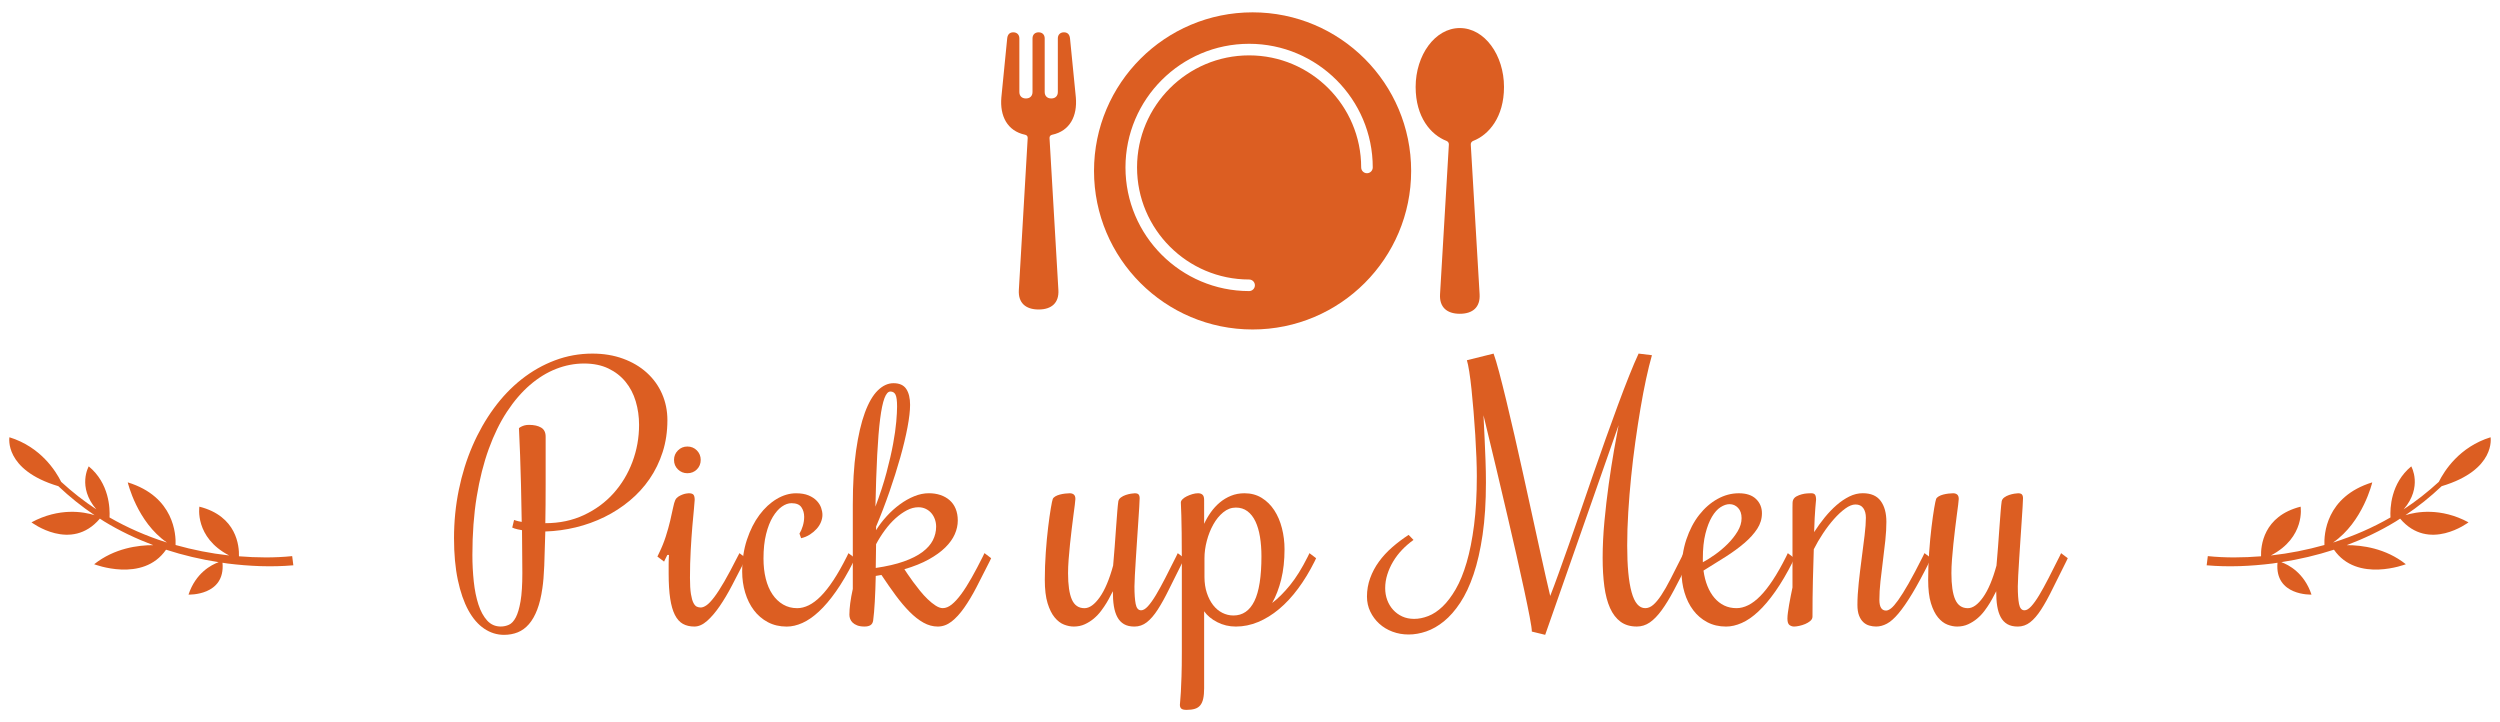
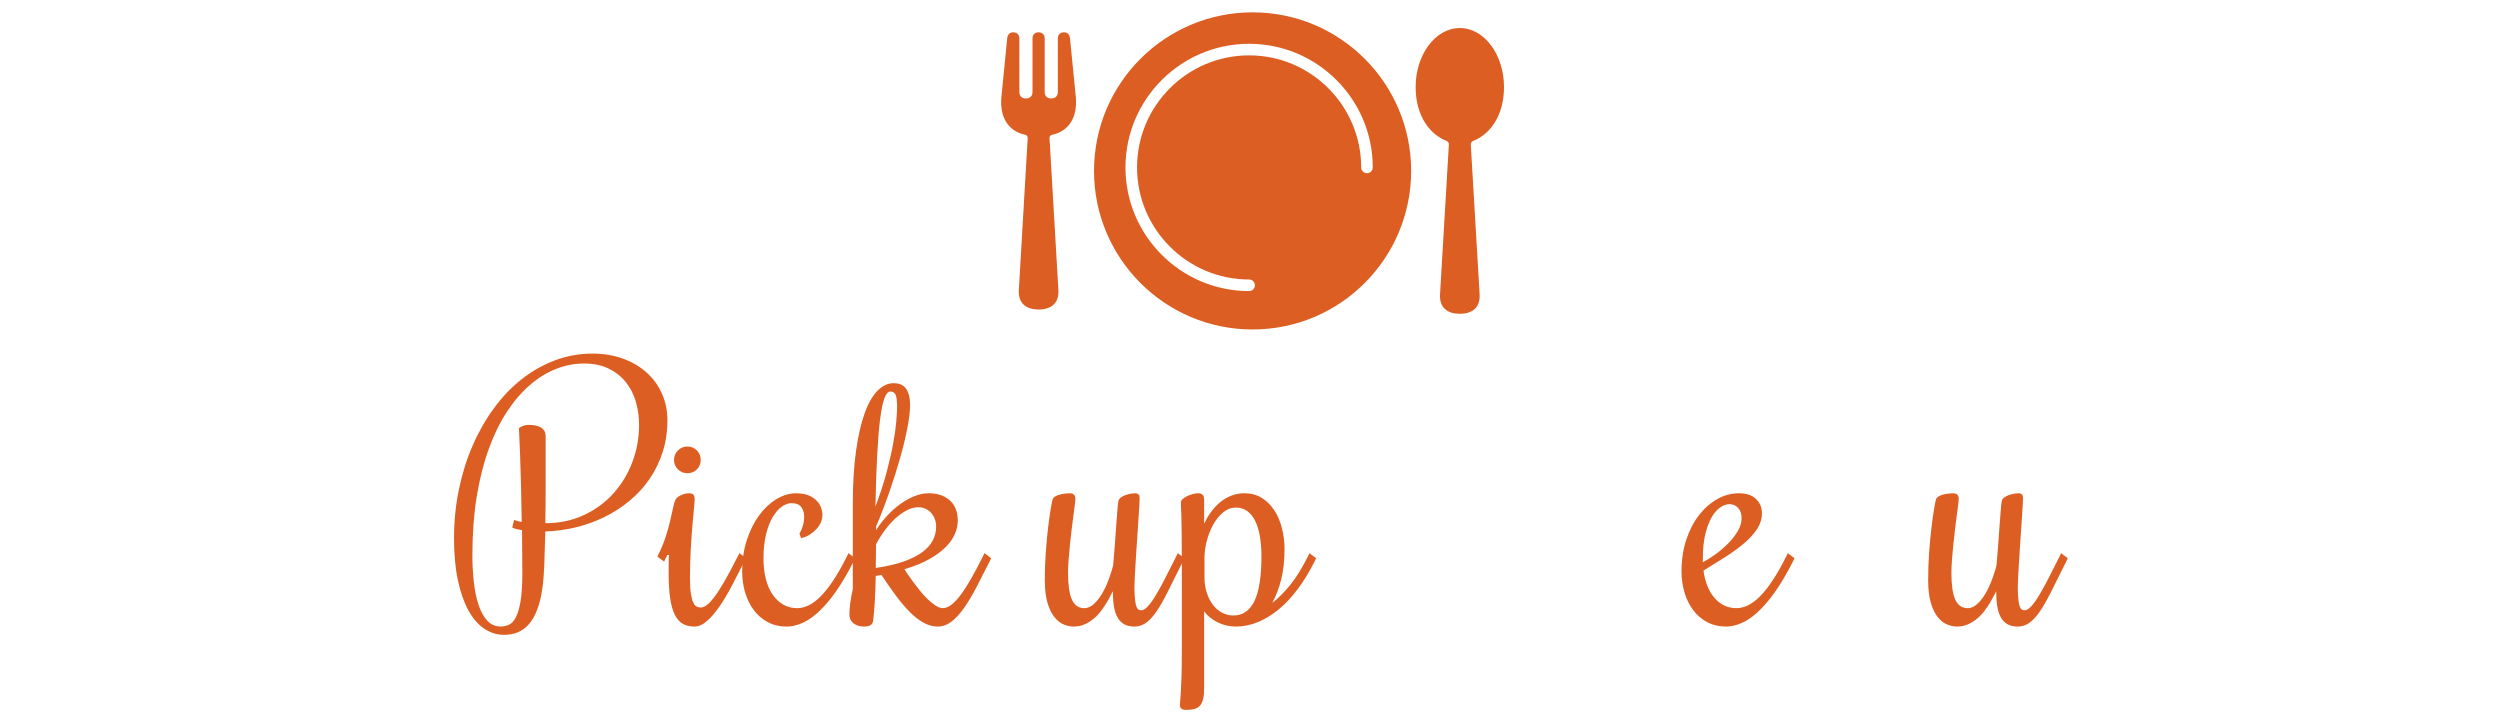
<svg xmlns="http://www.w3.org/2000/svg" version="1.1" x="0px" y="0px" viewBox="0 0 270 78" style="enable-background:new 0 0 270 78;" xml:space="preserve">
  <style type="text/css">
	.st0{opacity:0;fill:#DC5E22;}
	.st1{fill:#DC5E22;}
</style>
  <g id="レイヤー_3">
-     <rect class="st0" width="270" height="78" />
-   </g>
+     </g>
  <g id="レイヤー_2">
    <g>
      <g>
        <path class="st1" d="M152.889,9.394c0,3.255,1.639,5.166,3.322,5.819c0.156,0.06,0.28,0.201,0.267,0.4l-0.954,16.173     c-0.081,1.369,0.719,2.102,2.137,2.102c1.418,0,2.217-0.733,2.137-2.101l-0.954-16.174c-0.011-0.199,0.112-0.339,0.268-0.4     c1.682-0.653,3.321-2.564,3.321-5.819c0-3.439-2.094-6.365-4.772-6.365C154.983,3.029,152.889,5.955,152.889,9.394z" />
        <path class="st1" d="M110.035,31.325c-0.081,1.368,0.719,2.1,2.136,2.1c1.416,0.001,2.216-0.732,2.135-2.1l-0.958-16.417     c-0.011-0.199,0.117-0.319,0.28-0.353c1.928-0.407,2.738-2.031,2.563-4.039l-0.63-6.369c-0.043-0.415-0.258-0.657-0.657-0.657     c-0.4,0-0.658,0.258-0.658,0.657l0.001,5.791c0,0.422-0.272,0.694-0.694,0.694l-0.032,0c-0.421,0-0.694-0.272-0.694-0.694     l0-5.791c0-0.399-0.258-0.657-0.658-0.657s-0.658,0.258-0.657,0.657l-0.001,5.791c0,0.422-0.272,0.694-0.694,0.694l-0.032,0.001     c-0.421,0-0.694-0.272-0.694-0.694V4.148c0-0.399-0.258-0.658-0.657-0.657c-0.399,0-0.614,0.242-0.657,0.657l-0.63,6.369     c-0.175,2.008,0.636,3.63,2.564,4.036c0.163,0.035,0.292,0.154,0.28,0.353L110.035,31.325z" />
      </g>
    </g>
    <path class="st1" d="M135.279,1.333c-9.458,0-17.125,7.667-17.125,17.125c0,9.458,7.667,17.125,17.125,17.125   c9.458,0,17.125-7.667,17.125-17.125C152.404,9,144.737,1.333,135.279,1.333z M147.632,18.708c-0.345,0-0.625-0.28-0.625-0.625   c0-6.674-5.429-12.103-12.103-12.103s-12.103,5.429-12.103,12.103s5.429,12.103,12.103,12.103c0.345,0,0.625,0.28,0.625,0.625   s-0.28,0.625-0.625,0.625c-7.363,0-13.353-5.99-13.353-13.353s5.99-13.353,13.353-13.353c7.363,0,13.353,5.99,13.353,13.353   C148.257,18.428,147.977,18.708,147.632,18.708z" />
    <g>
      <g>
        <g>
          <path class="st1" d="M58.578,63.519c-0.129,0.914-0.316,1.69-0.562,2.329s-0.545,1.16-0.896,1.564s-0.753,0.697-1.204,0.879      s-0.946,0.272-1.485,0.272c-0.762,0-1.474-0.223-2.136-0.668s-1.233-1.107-1.714-1.986s-0.858-1.969-1.134-3.27      s-0.413-2.807-0.413-4.518c0-1.793,0.173-3.533,0.519-5.221s0.838-3.27,1.477-4.746s1.406-2.827,2.303-4.052      s1.898-2.273,3.006-3.146s2.306-1.553,3.595-2.039s2.637-0.729,4.043-0.729c1.207,0,2.309,0.182,3.305,0.545      s1.852,0.867,2.566,1.512s1.266,1.406,1.652,2.285s0.58,1.828,0.58,2.848c0,1.23-0.17,2.376-0.51,3.437s-0.812,2.03-1.415,2.909      S68.832,53.388,68,54.079s-1.737,1.277-2.716,1.758s-2.01,0.853-3.094,1.116s-2.183,0.413-3.296,0.448      c-0.035,1.465-0.073,2.698-0.114,3.7S58.672,62.91,58.578,63.519z M55.52,56.154c0.059,0.023,0.129,0.047,0.211,0.07      c0.07,0.023,0.155,0.047,0.255,0.07s0.22,0.047,0.36,0.07c-0.023-1.465-0.05-2.81-0.079-4.034s-0.062-2.294-0.097-3.208      c-0.047-1.066-0.088-2.027-0.123-2.883c0.082-0.07,0.176-0.129,0.281-0.176c0.094-0.047,0.205-0.088,0.334-0.123      s0.287-0.053,0.475-0.053c0.539,0,0.973,0.097,1.301,0.29s0.492,0.519,0.492,0.976c0,1.934,0,3.668,0,5.203      s-0.012,2.918-0.035,4.148c1.535,0,2.927-0.293,4.175-0.879s2.312-1.368,3.19-2.347s1.559-2.106,2.039-3.384      s0.721-2.613,0.721-4.008c0-0.891-0.12-1.737-0.36-2.54s-0.606-1.506-1.099-2.109s-1.11-1.084-1.854-1.441      s-1.62-0.536-2.628-0.536c-1.02,0-2.024,0.193-3.015,0.58s-1.934,0.967-2.83,1.74s-1.723,1.734-2.479,2.883      s-1.412,2.49-1.969,4.025s-0.99,3.255-1.301,5.159s-0.466,3.999-0.466,6.284c0,0.984,0.05,1.942,0.149,2.874      s0.267,1.758,0.501,2.479s0.548,1.298,0.94,1.731s0.882,0.65,1.468,0.65c0.316,0,0.615-0.064,0.896-0.193s0.527-0.396,0.738-0.8      s0.381-0.984,0.51-1.74s0.193-1.767,0.193-3.032c0-0.797-0.006-1.585-0.018-2.364s-0.018-1.538-0.018-2.276      c-0.176-0.023-0.328-0.053-0.457-0.088s-0.24-0.064-0.334-0.088c-0.105-0.035-0.193-0.07-0.264-0.105L55.52,56.154z" />
        </g>
        <g>
          <path class="st1" d="M72.073,59.933l-0.176,0.352l-0.176,0.369l-0.721-0.545l0.176-0.369c0.293-0.598,0.536-1.198,0.729-1.802      s0.352-1.169,0.475-1.696s0.226-0.99,0.308-1.389s0.164-0.686,0.246-0.861c0.07-0.141,0.173-0.255,0.308-0.343      s0.275-0.161,0.422-0.22s0.287-0.1,0.422-0.123s0.231-0.035,0.29-0.035c0.258,0,0.431,0.053,0.519,0.158      s0.132,0.293,0.132,0.562c0,0.129-0.026,0.448-0.079,0.958s-0.111,1.148-0.176,1.916s-0.123,1.629-0.176,2.584      s-0.079,1.942-0.079,2.962c0,0.738,0.035,1.321,0.105,1.749s0.161,0.747,0.272,0.958s0.234,0.346,0.369,0.404      s0.272,0.088,0.413,0.088c0.188,0,0.398-0.082,0.633-0.246s0.51-0.454,0.826-0.87s0.68-0.979,1.09-1.688      s0.891-1.608,1.441-2.698l0.193-0.369l0.721,0.545l-0.193,0.369c-0.445,0.867-0.888,1.723-1.327,2.566s-0.885,1.594-1.336,2.25      s-0.905,1.187-1.362,1.591s-0.914,0.606-1.371,0.606c-0.48,0-0.894-0.097-1.239-0.29s-0.633-0.513-0.861-0.958      s-0.398-1.034-0.51-1.767s-0.167-1.638-0.167-2.716c0-0.305,0-0.624,0-0.958s0.012-0.683,0.035-1.046H72.073z M75.677,49.667      c0,0.41-0.138,0.753-0.413,1.028s-0.618,0.413-1.028,0.413c-0.398,0-0.738-0.138-1.02-0.413s-0.422-0.618-0.422-1.028      c0-0.398,0.141-0.738,0.422-1.02s0.621-0.422,1.02-0.422c0.41,0,0.753,0.141,1.028,0.422S75.677,49.269,75.677,49.667z" />
        </g>
        <g>
          <path class="st1" d="M86.342,57.63c0.141-0.223,0.261-0.498,0.36-0.826s0.149-0.656,0.149-0.984c0-0.398-0.1-0.744-0.299-1.037      s-0.557-0.439-1.072-0.439c-0.34,0-0.686,0.123-1.037,0.369s-0.677,0.615-0.976,1.107s-0.542,1.113-0.729,1.863      s-0.281,1.629-0.281,2.637c0,0.797,0.082,1.523,0.246,2.18s0.404,1.219,0.721,1.688s0.7,0.835,1.151,1.099      s0.958,0.396,1.521,0.396c0.41,0,0.829-0.105,1.257-0.316s0.861-0.539,1.301-0.984s0.894-1.022,1.362-1.731      s0.949-1.556,1.441-2.54l0.176-0.369l0.721,0.545l-0.176,0.369c-0.633,1.254-1.263,2.326-1.89,3.217s-1.245,1.617-1.854,2.18      s-1.204,0.973-1.784,1.23s-1.14,0.387-1.679,0.387c-0.762,0-1.441-0.158-2.039-0.475s-1.102-0.747-1.512-1.292      s-0.724-1.178-0.94-1.898s-0.325-1.479-0.325-2.276c0-1.266,0.173-2.417,0.519-3.454s0.794-1.925,1.345-2.663      s1.172-1.312,1.863-1.723s1.389-0.615,2.092-0.615c0.539,0,0.99,0.076,1.354,0.229s0.656,0.346,0.879,0.58      s0.381,0.486,0.475,0.756s0.141,0.527,0.141,0.773s-0.053,0.501-0.158,0.765s-0.261,0.51-0.466,0.738s-0.448,0.434-0.729,0.615      s-0.598,0.313-0.949,0.396L86.342,57.63z" />
        </g>
        <g>
          <path class="st1" d="M107.044,60.285l-0.176,0.369c-0.492,0.984-0.961,1.904-1.406,2.76s-0.891,1.6-1.336,2.232      s-0.899,1.128-1.362,1.485s-0.958,0.536-1.485,0.536s-1.043-0.141-1.547-0.422s-1.005-0.674-1.503-1.178      s-0.996-1.093-1.494-1.767s-1.011-1.409-1.538-2.206l-0.615,0.105c-0.023,1.031-0.059,1.96-0.105,2.786s-0.105,1.503-0.176,2.03      c-0.035,0.234-0.132,0.401-0.29,0.501s-0.372,0.149-0.642,0.149c-0.316,0-0.58-0.041-0.791-0.123s-0.378-0.185-0.501-0.308      s-0.211-0.258-0.264-0.404s-0.079-0.29-0.079-0.431c0-0.75,0.123-1.682,0.369-2.795v-9.088c0-2.25,0.117-4.198,0.352-5.845      s0.551-3.012,0.949-4.096s0.864-1.887,1.397-2.408s1.099-0.782,1.696-0.782c0.645,0,1.104,0.208,1.38,0.624      s0.413,0.987,0.413,1.714c0,0.633-0.094,1.444-0.281,2.435s-0.448,2.077-0.782,3.261s-0.724,2.417-1.169,3.7      s-0.926,2.534-1.441,3.753v0.387c0.328-0.527,0.712-1.031,1.151-1.512s0.911-0.905,1.415-1.274s1.022-0.662,1.556-0.879      s1.058-0.325,1.573-0.325c0.457,0,0.876,0.064,1.257,0.193s0.712,0.316,0.993,0.562s0.498,0.554,0.65,0.923      s0.229,0.794,0.229,1.274c0,0.492-0.108,0.984-0.325,1.477s-0.557,0.967-1.02,1.424s-1.058,0.888-1.784,1.292      s-1.605,0.759-2.637,1.063c0.07,0.105,0.188,0.281,0.352,0.527s0.36,0.524,0.589,0.835s0.478,0.633,0.747,0.967      s0.548,0.639,0.835,0.914s0.571,0.504,0.853,0.686s0.539,0.272,0.773,0.272c0.316,0,0.639-0.132,0.967-0.396      s0.671-0.639,1.028-1.125s0.729-1.072,1.116-1.758s0.791-1.45,1.213-2.294l0.176-0.369L107.044,60.285z M96.163,42.285      c-0.246,0-0.46,0.24-0.642,0.721s-0.337,1.228-0.466,2.241s-0.234,2.303-0.316,3.867s-0.146,3.431-0.193,5.599      c0.492-1.301,0.891-2.522,1.195-3.665s0.542-2.174,0.712-3.094s0.284-1.723,0.343-2.408s0.088-1.233,0.088-1.644      c0-0.621-0.056-1.046-0.167-1.274S96.421,42.285,96.163,42.285z M94.616,58.773c0,0.27-0.003,0.507-0.009,0.712      s-0.009,0.404-0.009,0.598s-0.003,0.39-0.009,0.589s-0.009,0.422-0.009,0.668c1.195-0.176,2.206-0.41,3.032-0.703      s1.497-0.633,2.013-1.02s0.891-0.812,1.125-1.274s0.352-0.952,0.352-1.468c0-0.27-0.044-0.53-0.132-0.782      s-0.214-0.475-0.378-0.668s-0.366-0.349-0.606-0.466s-0.507-0.176-0.8-0.176c-0.41,0-0.823,0.108-1.239,0.325      s-0.826,0.507-1.23,0.87s-0.785,0.788-1.143,1.274S94.897,58.245,94.616,58.773z" />
        </g>
        <g>
          <path class="st1" d="M120.189,63.853c-0.059,0.094-0.144,0.255-0.255,0.483s-0.252,0.483-0.422,0.765s-0.369,0.574-0.598,0.879      s-0.489,0.58-0.782,0.826s-0.618,0.451-0.976,0.615s-0.753,0.246-1.187,0.246c-0.34,0-0.691-0.07-1.055-0.211      s-0.7-0.398-1.011-0.773s-0.565-0.888-0.765-1.538s-0.299-1.491-0.299-2.522c0-0.984,0.035-1.972,0.105-2.962      s0.155-1.896,0.255-2.716s0.196-1.506,0.29-2.057s0.164-0.885,0.211-1.002c0.047-0.105,0.141-0.199,0.281-0.281      s0.302-0.146,0.483-0.193s0.369-0.082,0.562-0.105s0.36-0.035,0.501-0.035c0.188,0,0.337,0.047,0.448,0.141      s0.167,0.252,0.167,0.475c0,0.105-0.021,0.313-0.062,0.624s-0.091,0.688-0.149,1.134s-0.12,0.938-0.185,1.477      s-0.126,1.087-0.185,1.644s-0.108,1.107-0.149,1.652s-0.062,1.04-0.062,1.485c0,1.277,0.138,2.227,0.413,2.848      s0.729,0.932,1.362,0.932c0.539,0,1.087-0.393,1.644-1.178s1.04-1.928,1.45-3.428c0.059-0.633,0.114-1.31,0.167-2.03      s0.103-1.406,0.149-2.057s0.091-1.233,0.132-1.749s0.079-0.885,0.114-1.107c0.035-0.164,0.129-0.302,0.281-0.413      s0.325-0.199,0.519-0.264s0.381-0.111,0.562-0.141s0.319-0.044,0.413-0.044c0.199,0,0.337,0.044,0.413,0.132      s0.114,0.226,0.114,0.413c0,0.164-0.015,0.478-0.044,0.94s-0.064,1.002-0.105,1.617s-0.085,1.274-0.132,1.978      s-0.091,1.38-0.132,2.03s-0.076,1.239-0.105,1.767s-0.044,0.926-0.044,1.195c0,0.797,0.044,1.424,0.132,1.881      s0.284,0.686,0.589,0.686c0.223,0,0.466-0.144,0.729-0.431s0.551-0.688,0.861-1.204s0.647-1.128,1.011-1.837      s0.756-1.485,1.178-2.329l0.176-0.369l0.721,0.545l-0.176,0.369c-0.562,1.113-1.058,2.106-1.485,2.979s-0.835,1.608-1.222,2.206      s-0.779,1.052-1.178,1.362s-0.844,0.466-1.336,0.466c-0.457,0-0.835-0.088-1.134-0.264s-0.536-0.428-0.712-0.756      s-0.302-0.727-0.378-1.195S120.189,64.451,120.189,63.853z" />
        </g>
        <g>
          <path class="st1" d="M130.046,56.576c0.199-0.434,0.439-0.85,0.721-1.248s0.604-0.75,0.967-1.055s0.768-0.548,1.213-0.729      s0.932-0.272,1.459-0.272c0.703,0,1.324,0.167,1.863,0.501s0.99,0.779,1.354,1.336s0.639,1.201,0.826,1.934      s0.281,1.491,0.281,2.276c0,1.207-0.12,2.294-0.36,3.261s-0.565,1.813-0.976,2.54c0.633-0.48,1.274-1.119,1.925-1.916      s1.292-1.828,1.925-3.094l0.176-0.369l0.721,0.545l-0.176,0.369c-0.539,1.078-1.131,2.051-1.775,2.918s-1.327,1.603-2.048,2.206      s-1.474,1.069-2.259,1.397s-1.588,0.492-2.408,0.492c-0.727,0-1.397-0.158-2.013-0.475s-1.087-0.709-1.415-1.178v8.314      c0,0.445-0.032,0.817-0.097,1.116s-0.17,0.539-0.316,0.721s-0.343,0.311-0.589,0.387s-0.545,0.114-0.896,0.114      c-0.27,0-0.457-0.044-0.562-0.132s-0.158-0.226-0.158-0.413c0-0.082,0.012-0.229,0.035-0.439s0.047-0.53,0.07-0.958      s0.047-0.99,0.07-1.688s0.035-1.585,0.035-2.663v-9.721c0-1.301-0.006-2.341-0.018-3.12s-0.023-1.389-0.035-1.828      s-0.023-0.753-0.035-0.94s-0.018-0.352-0.018-0.492c0-0.117,0.059-0.234,0.176-0.352s0.27-0.223,0.457-0.316      s0.39-0.173,0.606-0.237s0.425-0.097,0.624-0.097s0.357,0.053,0.475,0.158s0.176,0.293,0.176,0.562V56.576z M133.474,54.818      c-0.492,0-0.946,0.17-1.362,0.51s-0.773,0.776-1.072,1.31s-0.533,1.122-0.703,1.767s-0.255,1.271-0.255,1.881v2.021      c0,0.633,0.085,1.207,0.255,1.723s0.396,0.955,0.677,1.318s0.612,0.642,0.993,0.835s0.782,0.29,1.204,0.29      c0.996,0,1.749-0.516,2.259-1.547s0.765-2.648,0.765-4.852c0-0.75-0.053-1.447-0.158-2.092s-0.27-1.201-0.492-1.67      s-0.51-0.835-0.861-1.099S133.954,54.818,133.474,54.818z" />
        </g>
        <g>
-           <path class="st1" d="M161.307,38.189c0.164,0.445,0.363,1.11,0.598,1.995s0.492,1.907,0.773,3.067s0.577,2.42,0.888,3.779      s0.621,2.742,0.932,4.148s0.615,2.795,0.914,4.166s0.577,2.643,0.835,3.814s0.489,2.212,0.694,3.12s0.366,1.603,0.483,2.083      c0.258-0.656,0.56-1.465,0.905-2.426s0.721-2.013,1.125-3.155s0.826-2.355,1.266-3.639s0.885-2.578,1.336-3.885      s0.905-2.599,1.362-3.876s0.896-2.487,1.318-3.63s0.823-2.191,1.204-3.146s0.724-1.761,1.028-2.417l1.441,0.176      c-0.211,0.738-0.422,1.597-0.633,2.575s-0.413,2.039-0.606,3.182s-0.378,2.344-0.554,3.604s-0.328,2.528-0.457,3.806      s-0.231,2.543-0.308,3.797s-0.114,2.449-0.114,3.586c0,2.215,0.158,3.896,0.475,5.045s0.809,1.723,1.477,1.723      c0.293,0,0.577-0.117,0.853-0.352s0.568-0.586,0.879-1.055s0.645-1.052,1.002-1.749s0.765-1.503,1.222-2.417l0.176-0.369      l0.721,0.545l-0.176,0.369c-0.586,1.172-1.11,2.194-1.573,3.067s-0.908,1.603-1.336,2.188s-0.855,1.025-1.283,1.318      s-0.894,0.439-1.397,0.439c-0.703,0-1.289-0.173-1.758-0.519s-0.847-0.838-1.134-1.477s-0.492-1.415-0.615-2.329      s-0.185-1.945-0.185-3.094c0-1.254,0.064-2.569,0.193-3.946s0.284-2.716,0.466-4.017s0.369-2.505,0.562-3.612      s0.36-2.024,0.501-2.751l-7.928,22.641l-1.441-0.352c0-0.246-0.076-0.771-0.229-1.573s-0.352-1.775-0.598-2.918      s-0.524-2.402-0.835-3.779s-0.63-2.763-0.958-4.157c-0.762-3.281-1.629-6.926-2.602-10.934c0.035,0.844,0.076,1.693,0.123,2.549      c0.035,0.738,0.067,1.526,0.097,2.364s0.044,1.62,0.044,2.347c0,2.121-0.12,4.002-0.36,5.643s-0.565,3.067-0.976,4.28      s-0.891,2.235-1.441,3.067s-1.137,1.5-1.758,2.004s-1.257,0.867-1.907,1.09s-1.286,0.334-1.907,0.334s-1.204-0.103-1.749-0.308      s-1.02-0.492-1.424-0.861s-0.727-0.803-0.967-1.301s-0.36-1.04-0.36-1.626c0-0.691,0.114-1.354,0.343-1.986      s0.545-1.228,0.949-1.784s0.882-1.075,1.433-1.556s1.143-0.926,1.775-1.336l0.527,0.545c-0.445,0.316-0.855,0.671-1.23,1.063      s-0.697,0.814-0.967,1.266s-0.48,0.92-0.633,1.406s-0.229,0.976-0.229,1.468c0,0.457,0.073,0.885,0.22,1.283      s0.357,0.75,0.633,1.055s0.604,0.545,0.984,0.721s0.812,0.264,1.292,0.264c0.492,0,1.002-0.103,1.529-0.308      s1.04-0.545,1.538-1.02s0.973-1.102,1.424-1.881s0.844-1.74,1.178-2.883s0.601-2.481,0.8-4.017s0.299-3.305,0.299-5.309      c0-0.574-0.015-1.248-0.044-2.021s-0.07-1.582-0.123-2.426s-0.114-1.69-0.185-2.54s-0.144-1.641-0.22-2.373      s-0.158-1.377-0.246-1.934s-0.173-0.964-0.255-1.222L161.307,38.189z" />
-         </g>
+           </g>
        <g>
          <path class="st1" d="M187.546,65.681c0.41,0,0.829-0.105,1.257-0.316s0.861-0.539,1.301-0.984s0.894-1.022,1.362-1.731      s0.949-1.556,1.441-2.54l0.176-0.369l0.721,0.545l-0.176,0.369c-0.633,1.254-1.263,2.326-1.89,3.217s-1.242,1.617-1.846,2.18      s-1.198,0.973-1.784,1.23s-1.148,0.387-1.688,0.387c-0.762,0-1.441-0.158-2.039-0.475s-1.102-0.747-1.512-1.292      s-0.724-1.178-0.94-1.898s-0.325-1.479-0.325-2.276c0-1.266,0.173-2.417,0.519-3.454s0.809-1.925,1.389-2.663      s1.239-1.312,1.978-1.723s1.506-0.615,2.303-0.615c0.809,0,1.427,0.205,1.854,0.615s0.642,0.926,0.642,1.547      c0,0.598-0.17,1.157-0.51,1.679s-0.8,1.031-1.38,1.529s-1.251,0.99-2.013,1.477s-1.564,0.987-2.408,1.503      c0.082,0.609,0.223,1.163,0.422,1.661s0.451,0.926,0.756,1.283s0.656,0.633,1.055,0.826S187.054,65.681,187.546,65.681z       M188.091,55.96c0-0.469-0.126-0.838-0.378-1.107s-0.56-0.404-0.923-0.404c-0.305,0-0.627,0.108-0.967,0.325      s-0.65,0.562-0.932,1.037s-0.516,1.081-0.703,1.819s-0.281,1.635-0.281,2.689v0.404c0.398-0.211,0.841-0.489,1.327-0.835      s0.94-0.729,1.362-1.151s0.776-0.87,1.063-1.345S188.091,56.441,188.091,55.96z" />
        </g>
        <g>
-           <path class="st1" d="M200.391,54.484c-0.328,0-0.694,0.146-1.099,0.439s-0.812,0.671-1.222,1.134s-0.806,0.981-1.187,1.556      s-0.712,1.143-0.993,1.705c-0.035,1.031-0.067,2.156-0.097,3.375s-0.044,2.52-0.044,3.902c0,0.176-0.079,0.331-0.237,0.466      s-0.343,0.246-0.554,0.334s-0.428,0.155-0.65,0.202s-0.404,0.07-0.545,0.07c-0.176,0-0.34-0.053-0.492-0.158      s-0.229-0.34-0.229-0.703c0-0.176,0.018-0.396,0.053-0.659s0.079-0.548,0.132-0.853s0.111-0.618,0.176-0.94      s0.126-0.624,0.185-0.905v-8.596c0-0.234,0.003-0.419,0.009-0.554s0.026-0.237,0.062-0.308c0.07-0.164,0.193-0.293,0.369-0.387      s0.363-0.167,0.562-0.22s0.393-0.085,0.58-0.097s0.334-0.018,0.439-0.018c0.199,0,0.337,0.053,0.413,0.158      s0.114,0.293,0.114,0.562c0-0.035-0.026,0.252-0.079,0.861s-0.097,1.482-0.132,2.619c0.352-0.551,0.732-1.078,1.143-1.582      s0.838-0.949,1.283-1.336s0.905-0.697,1.38-0.932s0.958-0.352,1.45-0.352c0.879,0,1.523,0.278,1.934,0.835      s0.615,1.31,0.615,2.259c0,0.598-0.038,1.263-0.114,1.995s-0.164,1.477-0.264,2.232s-0.188,1.494-0.264,2.215      s-0.114,1.38-0.114,1.978c0,0.773,0.24,1.16,0.721,1.16c0.152,0,0.331-0.079,0.536-0.237s0.463-0.454,0.773-0.888      s0.683-1.028,1.116-1.784s0.949-1.731,1.547-2.927l0.176-0.369l0.721,0.545l-0.176,0.369c-0.703,1.406-1.327,2.561-1.872,3.463      s-1.04,1.617-1.485,2.145s-0.861,0.894-1.248,1.099s-0.773,0.308-1.16,0.308c-0.246,0-0.492-0.035-0.738-0.105      s-0.463-0.193-0.65-0.369s-0.34-0.413-0.457-0.712s-0.176-0.683-0.176-1.151c0-0.703,0.047-1.494,0.141-2.373      s0.199-1.758,0.316-2.637s0.223-1.708,0.316-2.487s0.141-1.415,0.141-1.907c0-0.434-0.094-0.782-0.281-1.046      S200.766,54.484,200.391,54.484z" />
-         </g>
+           </g>
        <g>
          <path class="st1" d="M215.591,63.853c-0.059,0.094-0.144,0.255-0.255,0.483s-0.252,0.483-0.422,0.765s-0.369,0.574-0.598,0.879      s-0.489,0.58-0.782,0.826s-0.618,0.451-0.976,0.615s-0.753,0.246-1.187,0.246c-0.34,0-0.691-0.07-1.055-0.211      s-0.7-0.398-1.011-0.773s-0.565-0.888-0.765-1.538s-0.299-1.491-0.299-2.522c0-0.984,0.035-1.972,0.105-2.962      s0.155-1.896,0.255-2.716s0.196-1.506,0.29-2.057s0.164-0.885,0.211-1.002c0.047-0.105,0.141-0.199,0.281-0.281      s0.302-0.146,0.483-0.193s0.369-0.082,0.562-0.105s0.36-0.035,0.501-0.035c0.188,0,0.337,0.047,0.448,0.141      s0.167,0.252,0.167,0.475c0,0.105-0.021,0.313-0.062,0.624s-0.091,0.688-0.149,1.134s-0.12,0.938-0.185,1.477      s-0.126,1.087-0.185,1.644s-0.108,1.107-0.149,1.652s-0.062,1.04-0.062,1.485c0,1.277,0.138,2.227,0.413,2.848      s0.729,0.932,1.362,0.932c0.539,0,1.087-0.393,1.644-1.178s1.04-1.928,1.45-3.428c0.059-0.633,0.114-1.31,0.167-2.03      s0.103-1.406,0.149-2.057s0.091-1.233,0.132-1.749s0.079-0.885,0.114-1.107c0.035-0.164,0.129-0.302,0.281-0.413      s0.325-0.199,0.519-0.264s0.381-0.111,0.562-0.141s0.319-0.044,0.413-0.044c0.199,0,0.337,0.044,0.413,0.132      s0.114,0.226,0.114,0.413c0,0.164-0.015,0.478-0.044,0.94s-0.064,1.002-0.105,1.617s-0.085,1.274-0.132,1.978      s-0.091,1.38-0.132,2.03s-0.076,1.239-0.105,1.767s-0.044,0.926-0.044,1.195c0,0.797,0.044,1.424,0.132,1.881      s0.284,0.686,0.589,0.686c0.223,0,0.466-0.144,0.729-0.431s0.551-0.688,0.861-1.204s0.647-1.128,1.011-1.837      s0.756-1.485,1.178-2.329l0.176-0.369l0.721,0.545l-0.176,0.369c-0.562,1.113-1.058,2.106-1.485,2.979s-0.835,1.608-1.222,2.206      s-0.779,1.052-1.178,1.362s-0.844,0.466-1.336,0.466c-0.457,0-0.835-0.088-1.134-0.264s-0.536-0.428-0.712-0.756      s-0.302-0.727-0.378-1.195S215.591,64.451,215.591,63.853z" />
        </g>
      </g>
    </g>
    <g>
	</g>
-     <path class="st1" d="M268.981,47.224c-3.359,1.042-4.99,3.613-5.589,4.816c-1.185,1.089-2.451,2.087-3.795,2.968   c2.088-2.429,0.819-4.641,0.819-4.641c-2.218,1.83-2.299,4.525-2.245,5.518c-1.923,1.107-3.966,1.996-6.078,2.671   c-0.04,0.013-0.081,0.022-0.12,0.035c3.234-2.225,4.23-6.496,4.23-6.496c-5.037,1.55-5.212,5.665-5.166,6.766   c-1.871,0.525-3.782,0.906-5.713,1.121c-0.023,0.003-0.046,0.004-0.07,0.006c3.759-1.952,3.212-5.268,3.212-5.268   c-4.051,1.027-4.307,4.262-4.274,5.36c-1.924,0.154-3.87,0.176-5.749-0.019l-0.124,0.992c2.406,0.209,4.757,0.096,7.11-0.194   c0.181-0.023,0.359-0.057,0.54-0.082c-0.319,3.599,3.672,3.441,3.672,3.441c-0.785-2.355-2.479-3.222-3.256-3.504   c1.926-0.298,3.828-0.744,5.682-1.346c2.501,3.621,7.763,1.569,7.763,1.569c-2.191-1.74-4.755-2.063-6.381-2.059   c1.841-0.694,3.624-1.54,5.303-2.566c0.157-0.095,0.306-0.202,0.461-0.3c3.101,3.664,7.386,0.401,7.386,0.401   c-3.011-1.619-5.627-1.144-6.813-0.774c1.391-0.93,2.696-1.982,3.911-3.13C269.608,50.746,268.981,47.224,268.981,47.224z" />
-     <path class="st1" d="M1.019,47.224c3.359,1.042,4.99,3.613,5.589,4.816c1.185,1.089,2.451,2.087,3.795,2.968   c-2.088-2.429-0.819-4.641-0.819-4.641c2.218,1.83,2.299,4.525,2.245,5.518c1.923,1.107,3.966,1.996,6.078,2.671   c0.04,0.013,0.081,0.022,0.12,0.035c-3.234-2.225-4.23-6.496-4.23-6.496c5.037,1.55,5.212,5.665,5.166,6.766   c1.871,0.525,3.782,0.906,5.713,1.121c0.023,0.003,0.046,0.004,0.07,0.006c-3.759-1.952-3.212-5.268-3.212-5.268   c4.051,1.027,4.307,4.262,4.274,5.36c1.924,0.154,3.87,0.176,5.749-0.019l0.124,0.992c-2.406,0.209-4.757,0.096-7.11-0.194   c-0.181-0.023-0.359-0.057-0.54-0.082c0.319,3.599-3.672,3.441-3.672,3.441c0.785-2.355,2.479-3.222,3.256-3.504   c-1.926-0.298-3.828-0.744-5.682-1.346c-2.501,3.621-7.763,1.569-7.763,1.569c2.191-1.74,4.755-2.063,6.381-2.059   c-1.841-0.694-3.624-1.54-5.303-2.566c-0.157-0.095-0.306-0.202-0.461-0.3c-3.101,3.664-7.386,0.401-7.386,0.401   c3.011-1.619,5.627-1.144,6.813-0.774c-1.391-0.93-2.696-1.982-3.911-3.13C0.392,50.746,1.019,47.224,1.019,47.224z" />
  </g>
</svg>